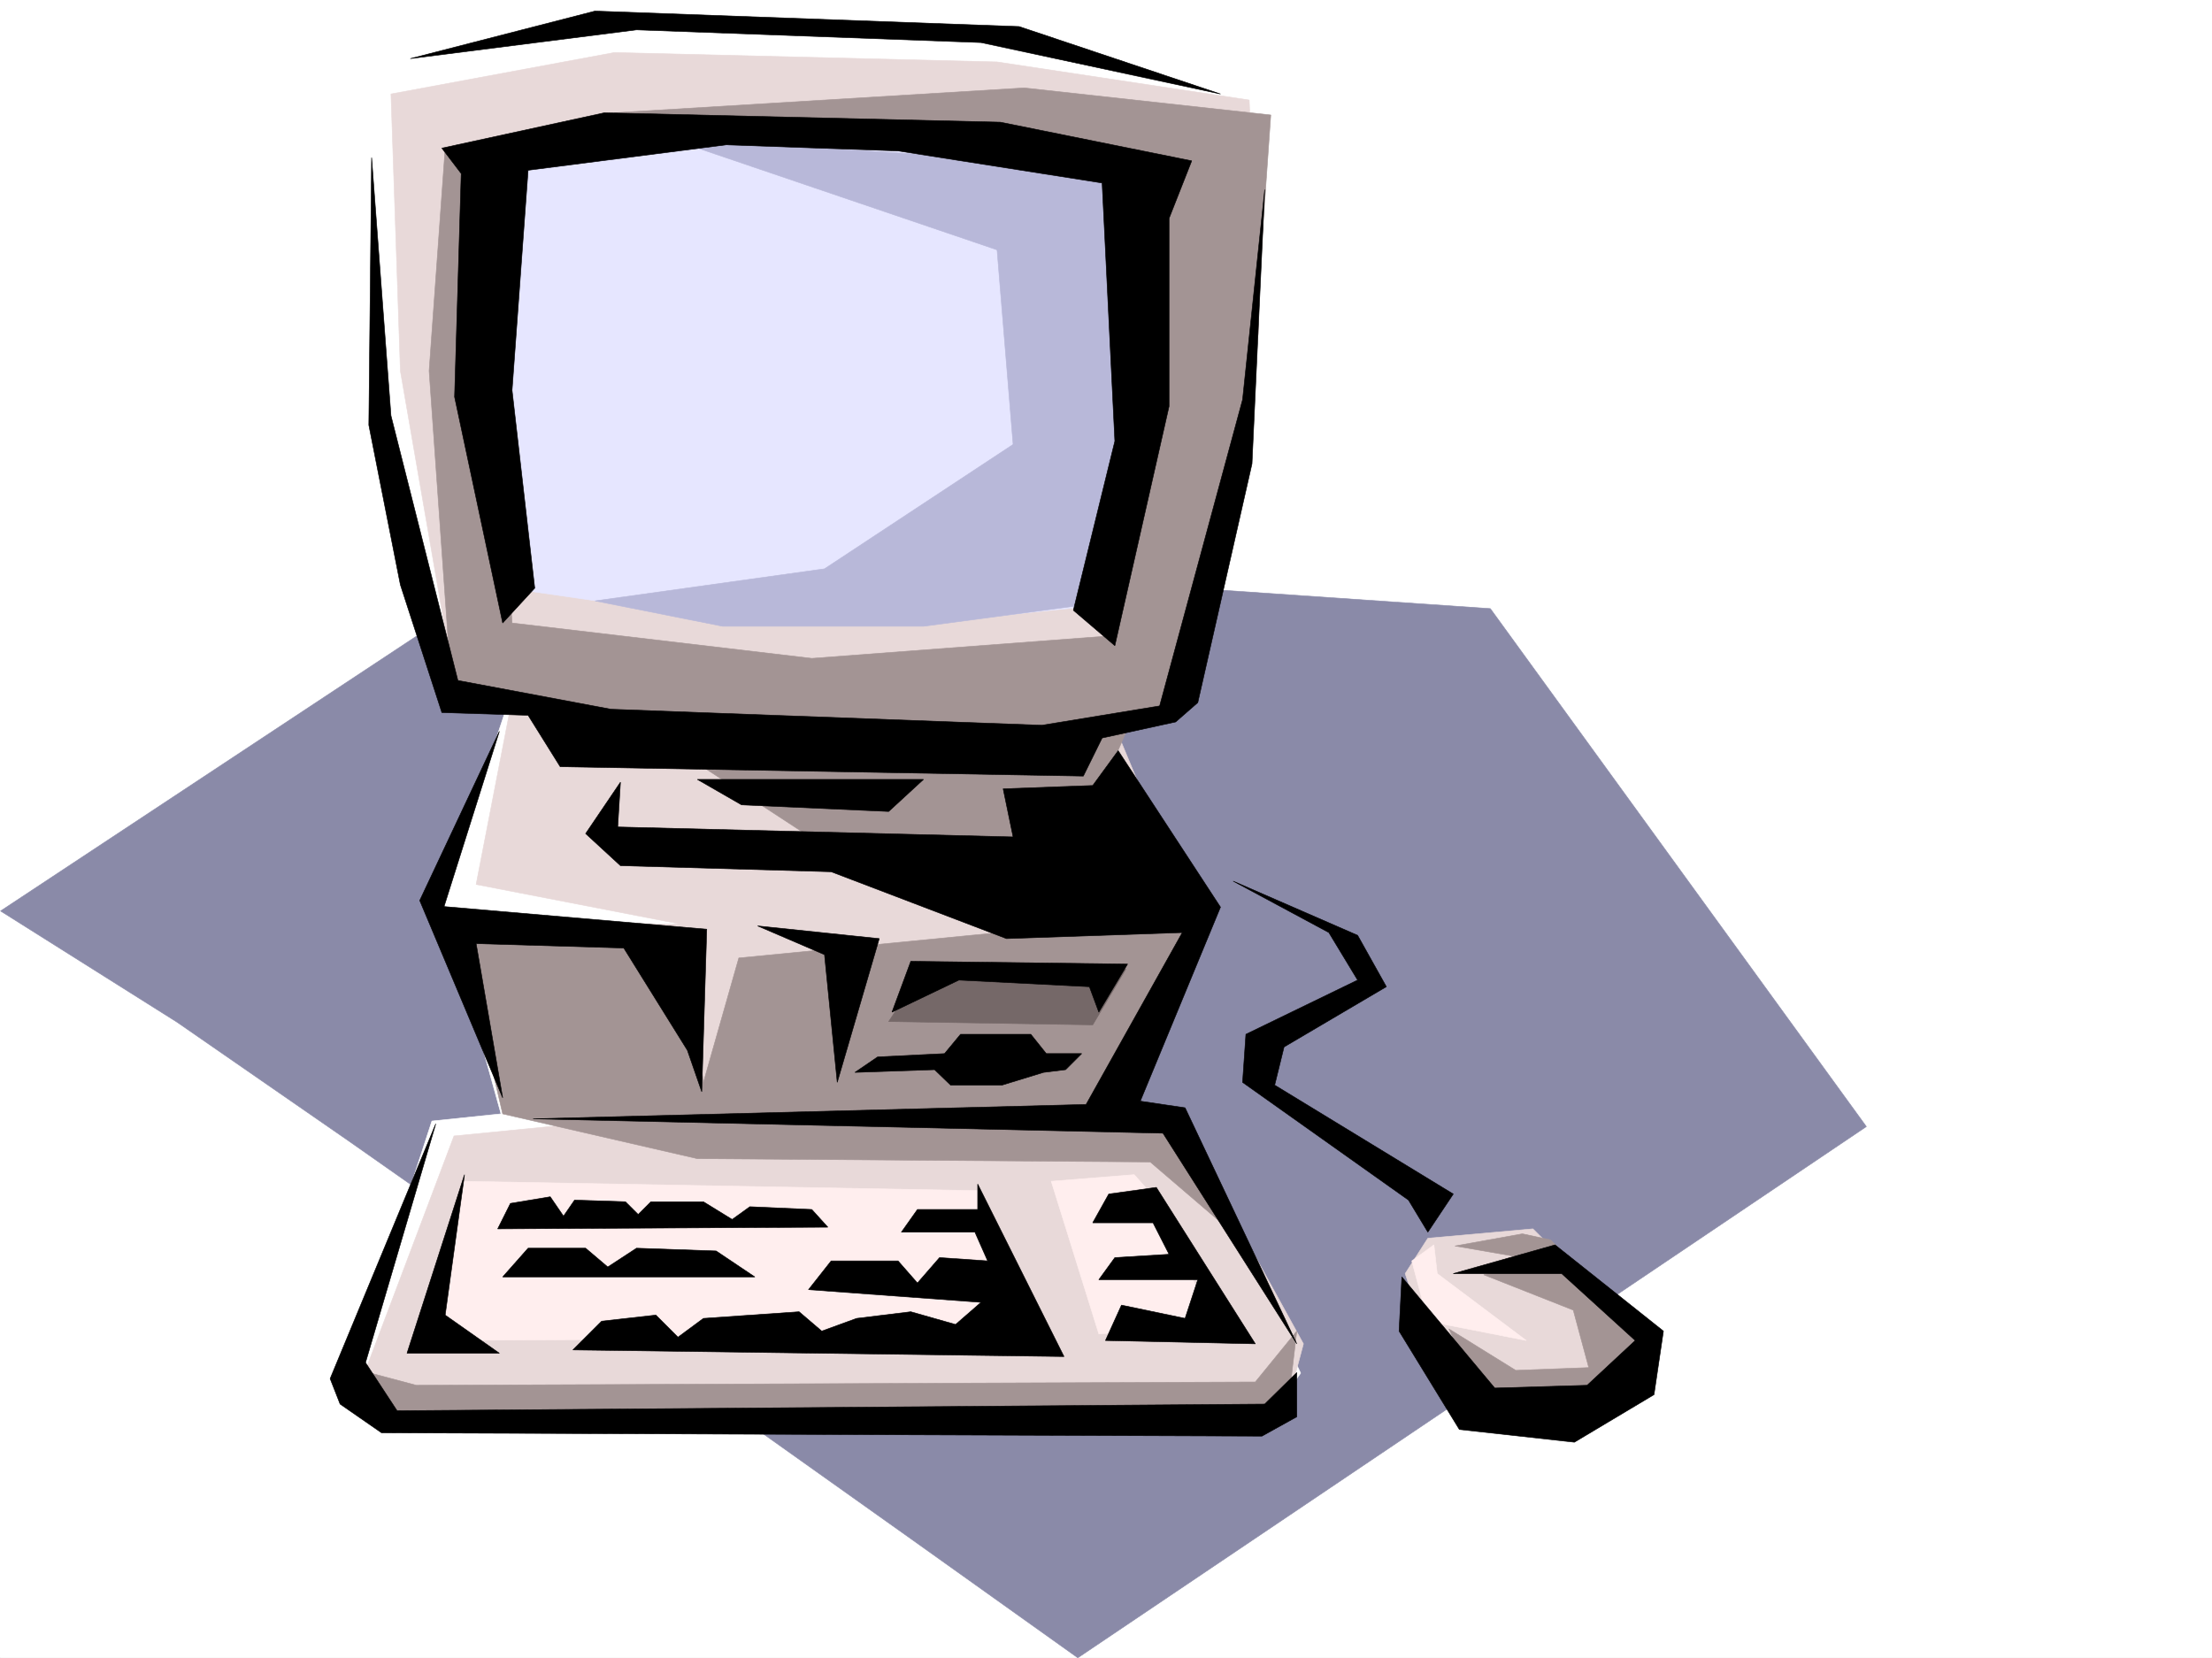
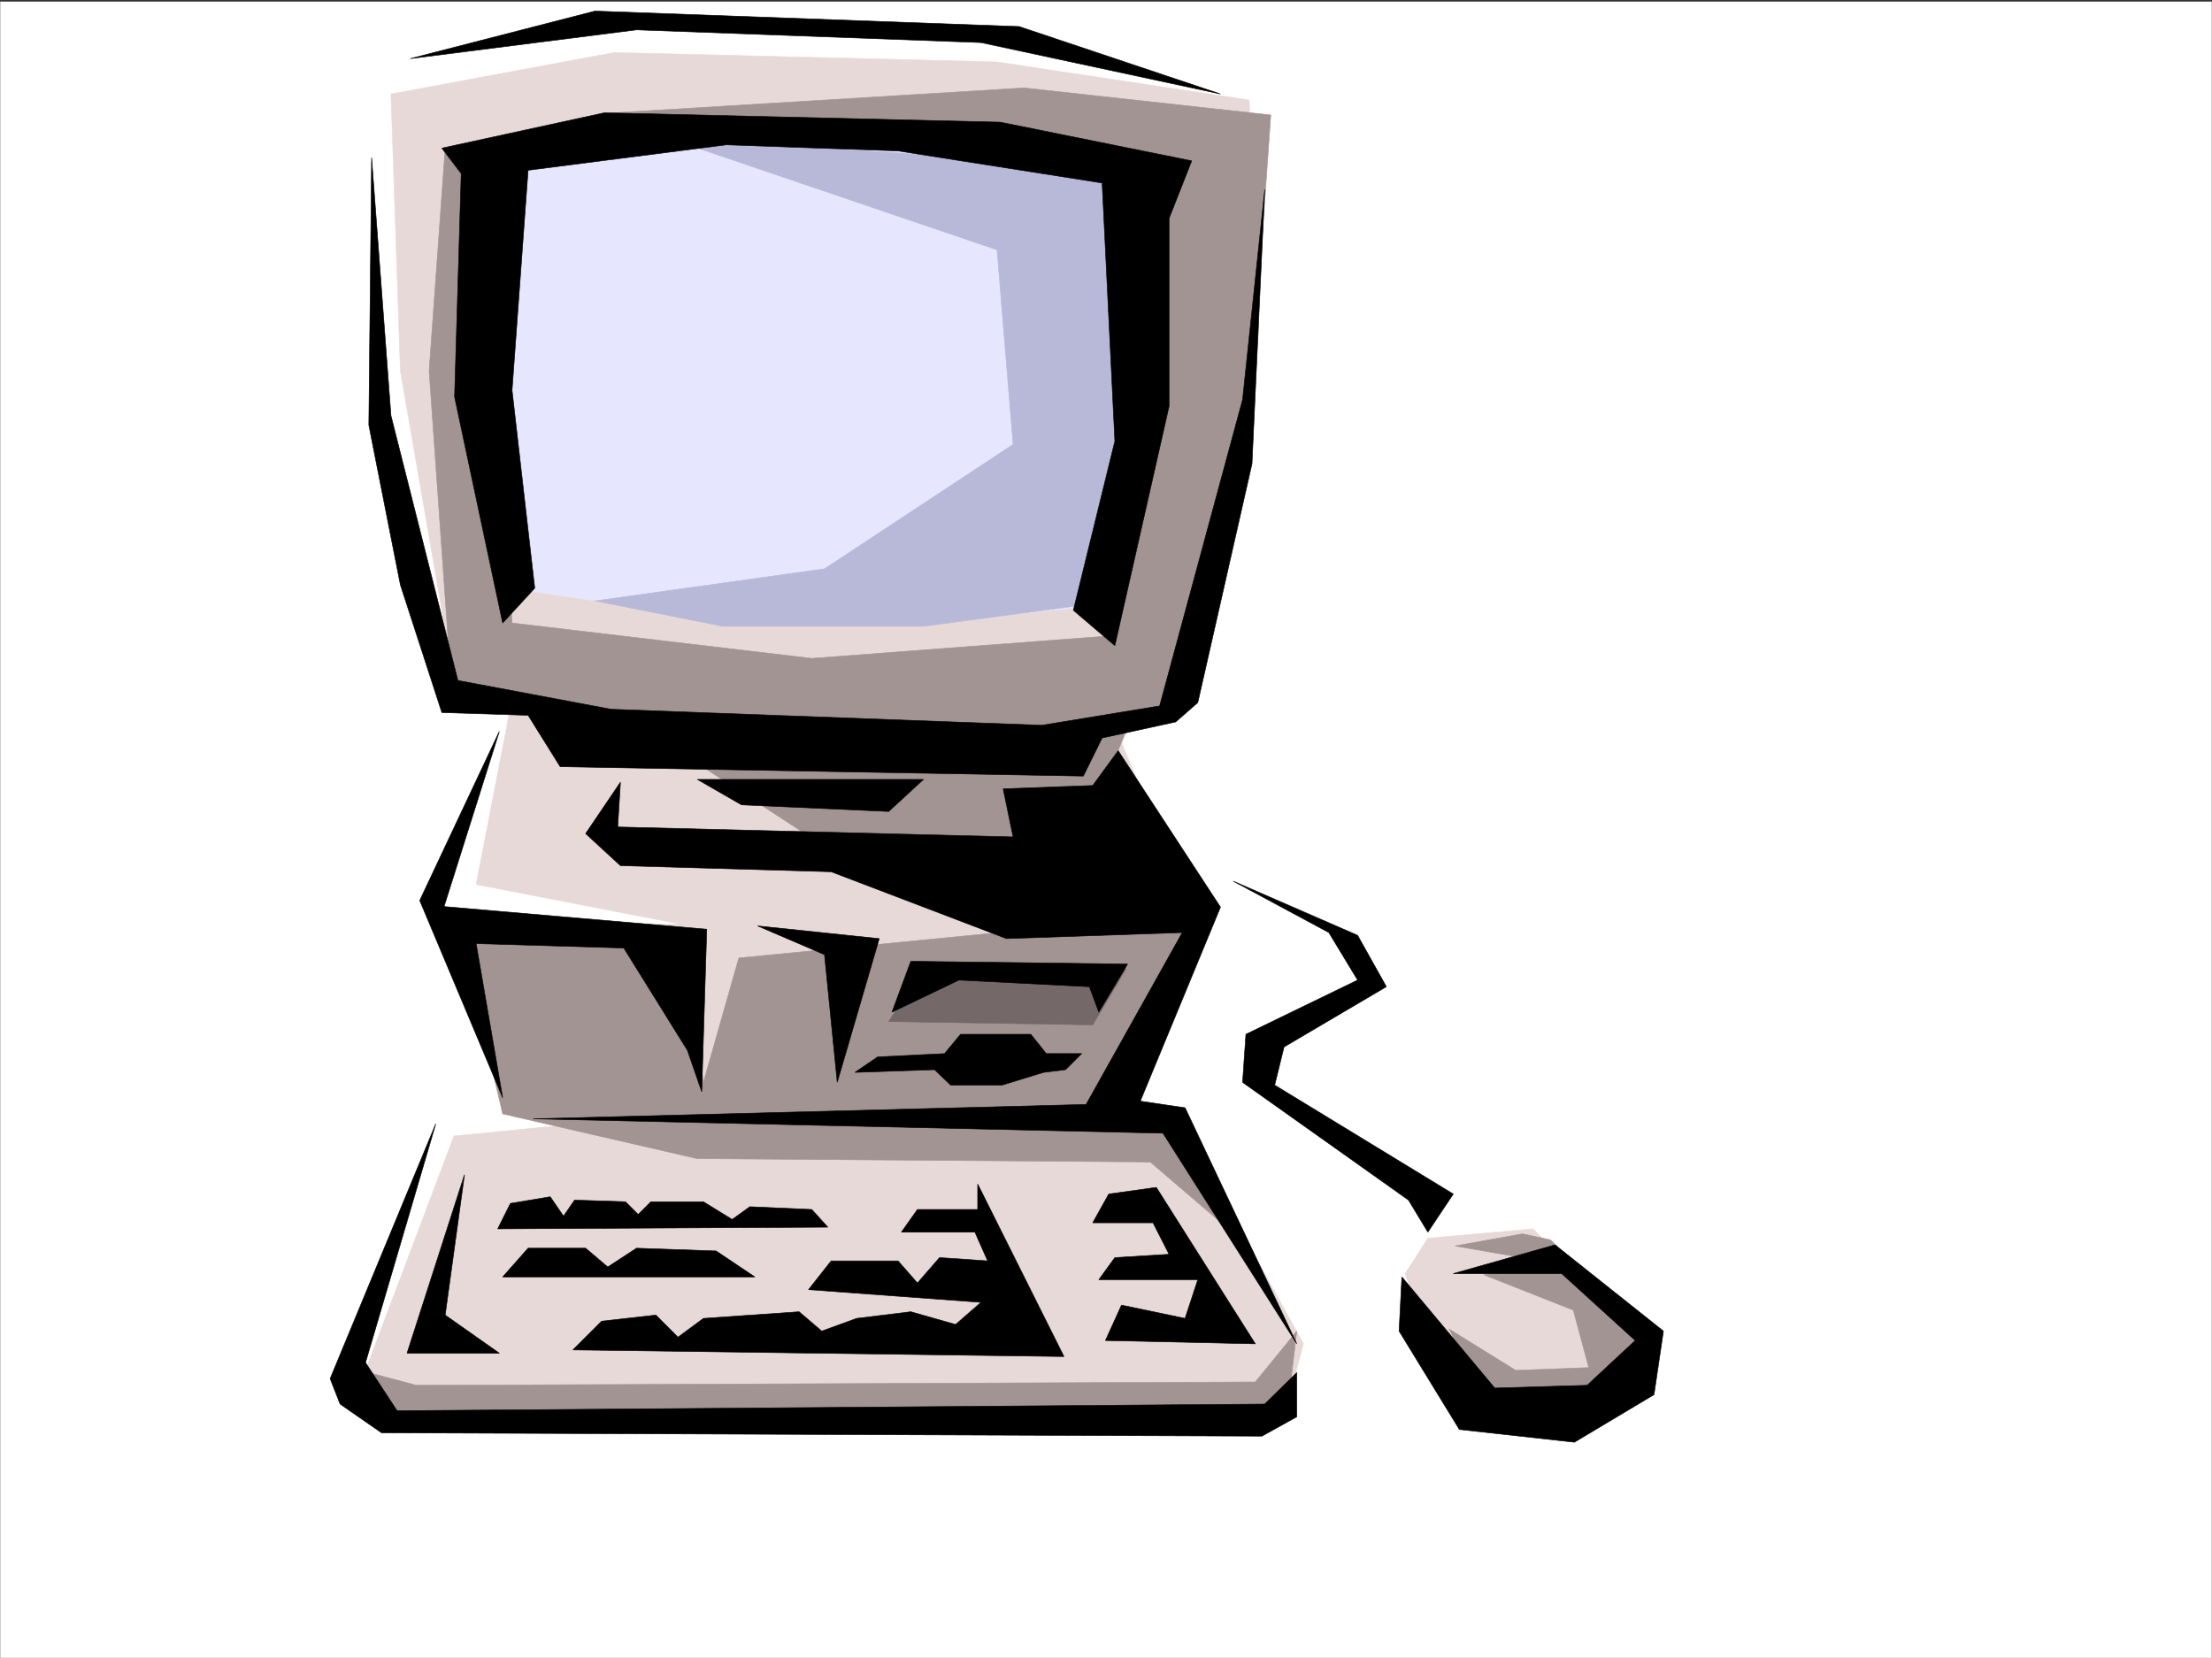
<svg xmlns="http://www.w3.org/2000/svg" width="2997.016" height="2246.297">
  <rect width="100%" height="100%" fill="#333333" stroke="none" />
  <defs>
    <clipPath id="a">
      <path d="M0 0h2997v2244.137H0Zm0 0" />
    </clipPath>
    <clipPath id="b">
      <path d="M0 735h2529v1509.137H0Zm0 0" />
    </clipPath>
    <clipPath id="c">
-       <path d="M0 735h2530v1509.137H0Zm0 0" />
-     </clipPath>
+       </clipPath>
  </defs>
-   <path fill="#fff" d="M0 2246.297h2997.016V0H0Zm0 0" />
  <g clip-path="url(#a)" transform="translate(0 2.16)">
    <path fill="#fff" fill-rule="evenodd" stroke="#fff" stroke-linecap="square" stroke-linejoin="bevel" stroke-miterlimit="10" stroke-width=".743" d="M.742 2244.137h2995.531V-2.16H.743Zm0 0" />
  </g>
  <g clip-path="url(#b)" transform="translate(0 2.16)">
-     <path fill="#8a8aa8" fill-rule="evenodd" d="m.742 1232.227 751.504-496.61L2019.242 822.5l509.473 701.844-1068.406 719.793-224.79-160.313-230.765-164.023-264.473-187.992-266.742-187.25-233.777-161.797Zm0 0" />
-   </g>
+     </g>
  <g clip-path="url(#c)" transform="translate(0 2.16)">
    <path fill="none" stroke="#8a8aa8" stroke-linecap="square" stroke-linejoin="bevel" stroke-miterlimit="10" stroke-width=".743" d="m.742 1232.227 751.504-496.61L2019.242 822.5l509.473 701.844-1068.406 719.793-224.79-160.313-230.765-164.023-264.473-187.992-266.742-187.25-233.777-161.797Zm0 0" />
  </g>
-   <path fill="#fff" fill-rule="evenodd" stroke="#fff" stroke-linecap="square" stroke-linejoin="bevel" stroke-miterlimit="10" stroke-width=".743" d="M1708.277 139.313 1377.141 48.68 799.438 25.453 508.73 89.148l-3.714 467.364 93.644 385.015L685.578 961l-86.918 260.64 80.156 287.622-93.644 9.734-116.871 358.04 59.941 50.163 1180.035 9.738 53.961-76.402-167.074-351.273h-93.645l126.606-270.38-123.637-194.01 20.254-66.669 73.43-20.215 90.637-381.261zm0 0" />
  <path fill="#e8d9d9" fill-rule="evenodd" stroke="#e8d9d9" stroke-linecap="square" stroke-linejoin="bevel" stroke-miterlimit="10" stroke-width=".743" d="m529.727 127.348 302.71-56.184 518.47 12.746 341.656 51.649 12.746 315.343-112.414 518.309-77.887 26.234 107.875 259.157-107.875 263.652 86.879 4.496 164.105 298.098-21.742 81.64-1210.027 30.696-38.98-76.364 119.878-317.609 137.125-13.488-120.625-277.102 291.453 3.715-277.965-53.922 48.68-250.902-77.887-20.996-73.43-423.926zm1586.171 1576.668-38.984-38.942-142.324 12.707-30.734 47.938 43.44 129.578 120.626 64.434 134.152-38.942 30.692-73.43zm0 0" />
  <path fill="#e6e6ff" fill-rule="evenodd" stroke="#e6e6ff" stroke-linecap="square" stroke-linejoin="bevel" stroke-miterlimit="10" stroke-width=".743" d="m667.594 230.691 8.992 293.602 43.441 277.14L957.56 835.88l298.175 8.25 212.04-21.7 77.183-254.66-12.746-341.574-259.23-25.457-393.348-13.488zm0 0" />
  <path fill="#a39494" fill-rule="evenodd" stroke="#a39494" stroke-linecap="square" stroke-linejoin="bevel" stroke-miterlimit="10" stroke-width=".743" d="m620.398 1250.105 60.684 259.157 263.73 60.68 613.637 4.5 120.621 103.34-95.129-164.024-90.671-8.25 129.613-268.149L1001 1298.043l-47.938 168.52-25.492-199.215Zm-137.867 605.192 81.645 21.738 1136.637-4.496 56.183-68.934-12.746 107.875-65.18 21.704-1158.336-4.457zM603.156 200.738 581.418 502.59l29.988 423.926 280.973 73.43 238.238 155.773 323.668 3.754 82.422-193.977 60.684-8.992 95.171-384.274 29.208-416.418-334.149-36.714-555.183 33.707 702.043 83.125-27.723 625.445-406.836 30.691-406.133-47.937-38.941-591.7zm0 0" />
  <path fill="#b8b8d9" fill-rule="evenodd" stroke="#b8b8d9" stroke-linecap="square" stroke-linejoin="bevel" stroke-miterlimit="10" stroke-width=".743" d="m1510.512 226.195 8.992 367.032-43.48 225.449-224.786 29.949h-271.98L806.203 814.18l310.922-43.442 255.52-168.52-21.739-263.652L905.828 187.25Zm0 0" />
  <path fill="#756868" fill-rule="evenodd" stroke="#756868" stroke-linecap="square" stroke-linejoin="bevel" stroke-miterlimit="10" stroke-width=".743" d="m1245.258 1321.266-41.211 62.914 276.477 4.496 44.964-75.66zm0 0" />
-   <path fill="#a39494" fill-rule="evenodd" stroke="#a39494" stroke-linecap="square" stroke-linejoin="bevel" stroke-miterlimit="10" stroke-width=".743" d="m1963.055 1800.633 90.632 56.187 98.926-3.754-21-77.886-121.363-47.938 86.176-17.242-125.121-21.738 91.375-16.461 38.242 8.25 146.82 146.781-47.195 77.926-177.55 21.699zm0 0" />
-   <path fill="#fee" fill-rule="evenodd" stroke="#fee" stroke-linecap="square" stroke-linejoin="bevel" stroke-miterlimit="10" stroke-width=".743" d="m629.355 1600.637 699.81 12.746 34.487 198.473-777.738 4.496zm941.84 29.949-34.488-38.941-112.371 8.992 64.437 206.722 155.852-8.21zm371.605 56.188-29.948 21.742 21.738 81.64 133.332 26.196-120.625-90.633zm0 0" />
+   <path fill="#a39494" fill-rule="evenodd" stroke="#a39494" stroke-linecap="square" stroke-linejoin="bevel" stroke-miterlimit="10" stroke-width=".743" d="m1963.055 1800.633 90.632 56.187 98.926-3.754-21-77.886-121.363-47.938 86.176-17.242-125.121-21.738 91.375-16.461 38.242 8.25 146.82 146.781-47.195 77.926-177.55 21.699m0 0" />
  <path fill-rule="evenodd" stroke="#000" stroke-linecap="square" stroke-linejoin="bevel" stroke-miterlimit="10" stroke-width=".743" d="m598.66 200.738 220.29-47.933 536.452 12.746 259.23 52.394-30.69 77.926v254.656l-73.43 324.336-56.227-47.937 56.227-229.203-17.242-349.79-276.477-43.44-233.035-8.25L715.53 230.69l-21.74 298.1 30.734 268.148-43.441 47.192-65.18-306.348 8.993-302.593zM555.965 79.414l250.238-64.437 574.652 20.996 272.762 91.375-324.453-69.676L862.391 40.43Zm0 0" />
  <path fill-rule="evenodd" stroke="#000" stroke-linecap="square" stroke-linejoin="bevel" stroke-miterlimit="10" stroke-width=".743" d="m1713.559 256.926-17.246 371.488-73.43 323.594-29.988 26.195-99.625 21.742-25.496 51.649-708.766-12.707-43.477-69.676-116.87-3.715-56.188-173.055-42.735-216.46 3.754-362.497 26.235 349.79 90.671 358.742L827.941 961l583.649 21.7 159.605-26.196 112.371-414.969zm0 0" />
  <path fill-rule="evenodd" stroke="#000" stroke-linecap="square" stroke-linejoin="bevel" stroke-miterlimit="10" stroke-width=".743" d="m1515.008 1017.148 138.61 212-108.661 262.868 60.684 8.996 151.355 319.836-181.305-285.391-853.398-19.473 749.234-19.472 130.36-232.918-238.235 8.21-237.535-90.593-285.469-8.25-47.191-43.441 47.191-69.676-3.714 60.683 535.71 13.489-13.488-65.18 121.368-4.496zm0 0" />
  <path fill-rule="evenodd" stroke="#000" stroke-linecap="square" stroke-linejoin="bevel" stroke-miterlimit="10" stroke-width=".743" d="m944.813 1056.09 59.94 34.488 199.294 8.953 47.191-43.441zm-268.227-65.14-107.914 229.206 112.41 267.363-35.973-208.949 200.04 5.98 86.175 138.571 19.469 56.188 6.766-220.211-355.926-30.73zm-86.176 531.8-143.105 345.293 13.488 34.445 56.187 38.946 1192.825 4.496 47.191-26.2v-59.937l-43.437 42.695-1175.582 8.993-42.735-65.18zm0 0" />
  <path fill-rule="evenodd" stroke="#000" stroke-linecap="square" stroke-linejoin="bevel" stroke-miterlimit="10" stroke-width=".743" d="m629.355 1591.645-77.89 241.949h125.12l-73.429-51.688zm146.86 237.453 665.363 8.992-116.91-233.7v34.446h-81.64l-21.739 30.695h99.625l17.246 38.985-65.18-4.5-29.953 34.449-26.234-29.95h-90.676l-30.691 38.942 233.738 17.203-34.445 29.992-60.684-17.246-73.43 8.996-47.234 17.203-30.691-26.199-129.617 8.996-34.485 25.453-29.953-29.949-73.43 8.25zm0 0" />
  <path fill-rule="evenodd" stroke="#000" stroke-linecap="square" stroke-linejoin="bevel" stroke-miterlimit="10" stroke-width=".743" d="M681.082 1730.215h341.656l-52.472-35.192-107.875-3.753-38.946 25.457-29.988-25.457h-77.926zm885.618-121.328 134.112 211.96-203.046-4.495 21.738-47.938 86.137 17.988 17.242-52.433h-134.11l21.739-29.953 73.43-4.497-21.739-42.695h-81.68l21.739-38.945zm104.12-414.969 168.602 73.43 38.941 69.636-138.61 81.641-12.706 51.691 241.988 147.563-34.445 51.652-26.235-43.441-224.789-159.528 4.496-65.14 151.36-73.43-38.985-64.398zm-462.277 177.516 25.492-68.895 293.68 3.754-38.942 65.14-12.75-34.449-176.808-8.992zm-19.473 60.683 90.672-4.496 21.703-26.2h95.168l20.957 26.2h47.977l-21.742 21.738-29.95 3.715-56.226 17.242h-69.676l-21.7-20.957-107.917 3.715zm-162.578-177.515 164.805 17.203-56.926 194.757-17.246-173.015zm872.868 475.613-3.754 73.39 81.68 133.332 155.855 17.243 107.875-64.438 12.746-86.137-146.86-116.832-137.867 38.946H2115.9l99.664 90.633-65.22 60.683-125.12 3.754zm-1207.798-99.629-17.242 34.488 447.301-2.27-21.7-23.968-83.948-3.754-23.965 17.246-38.946-23.969h-71.199l-17.207 17.204-17.242-17.204-68.934-2.27-14.976 21.743-17.984-26.238zm0 0" />
</svg>